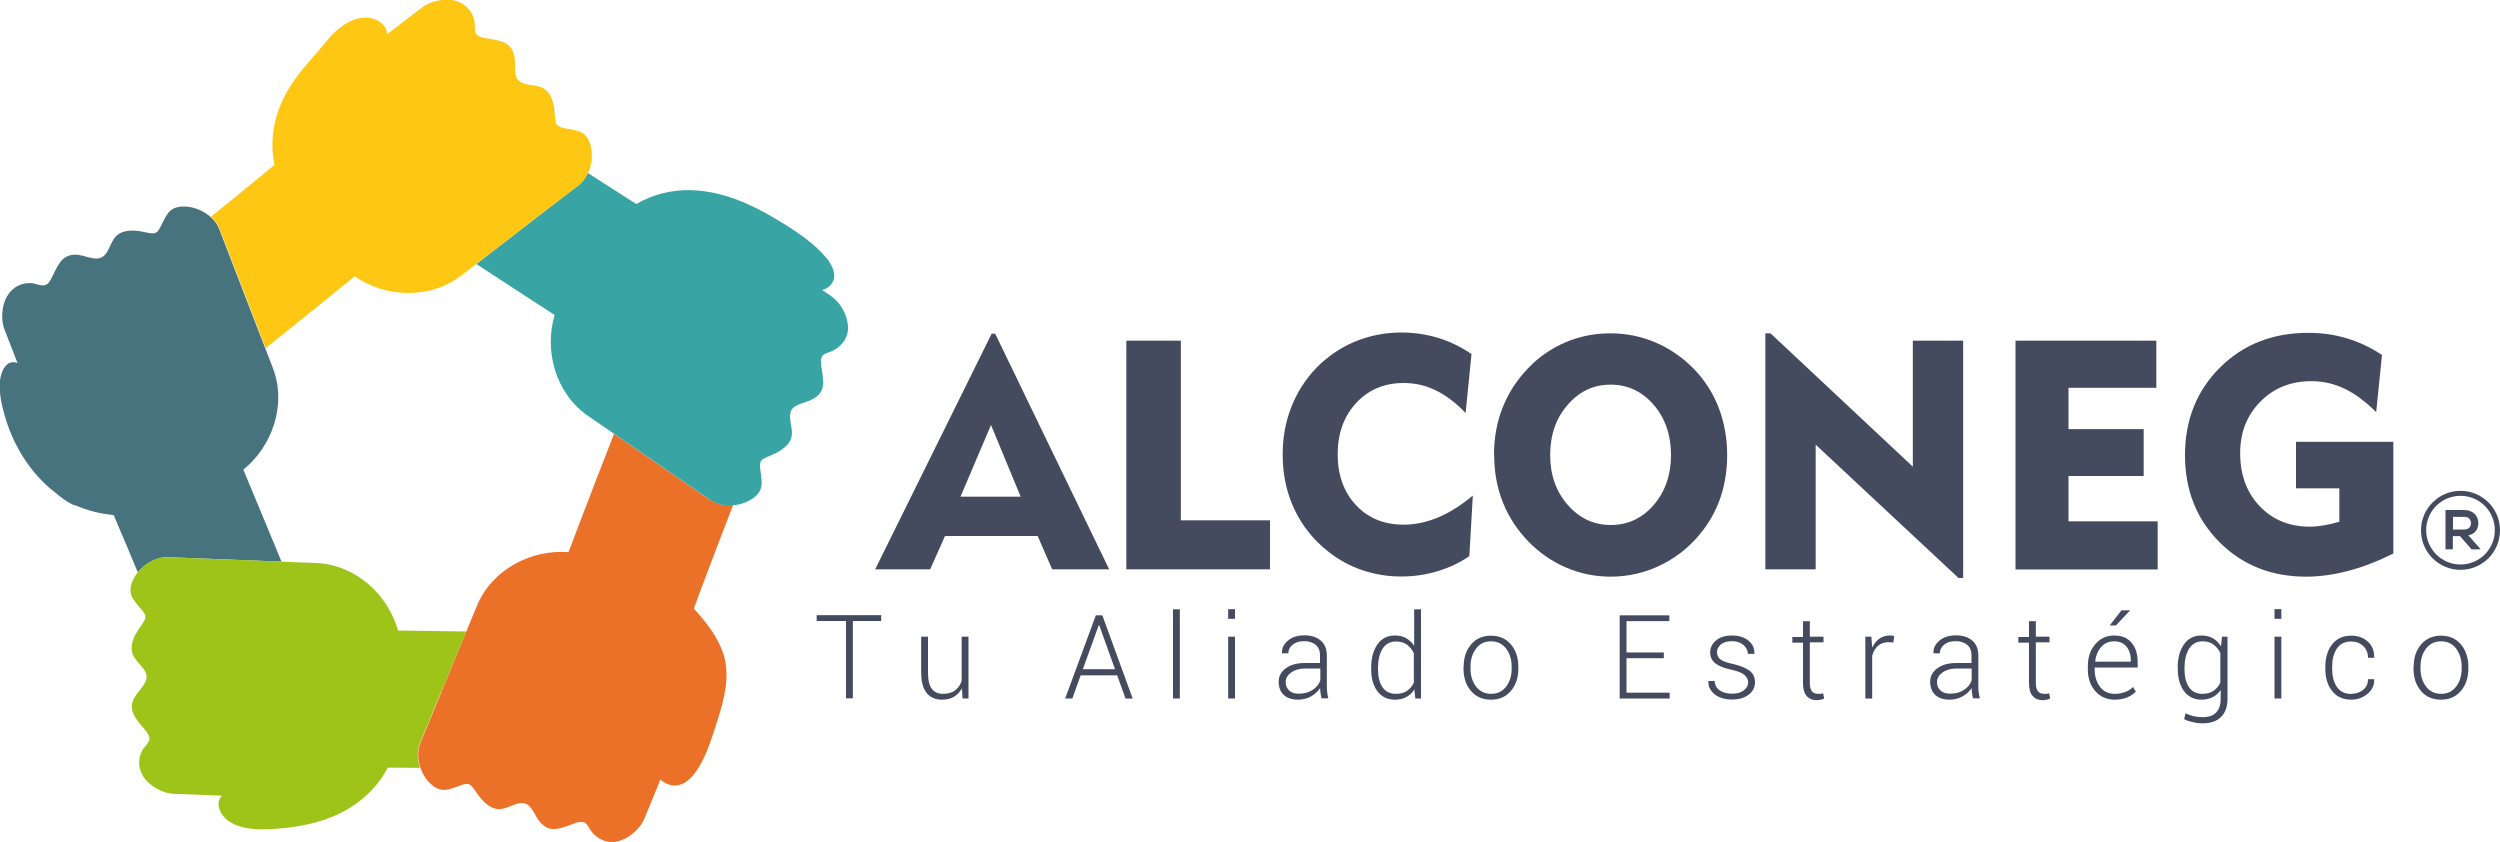
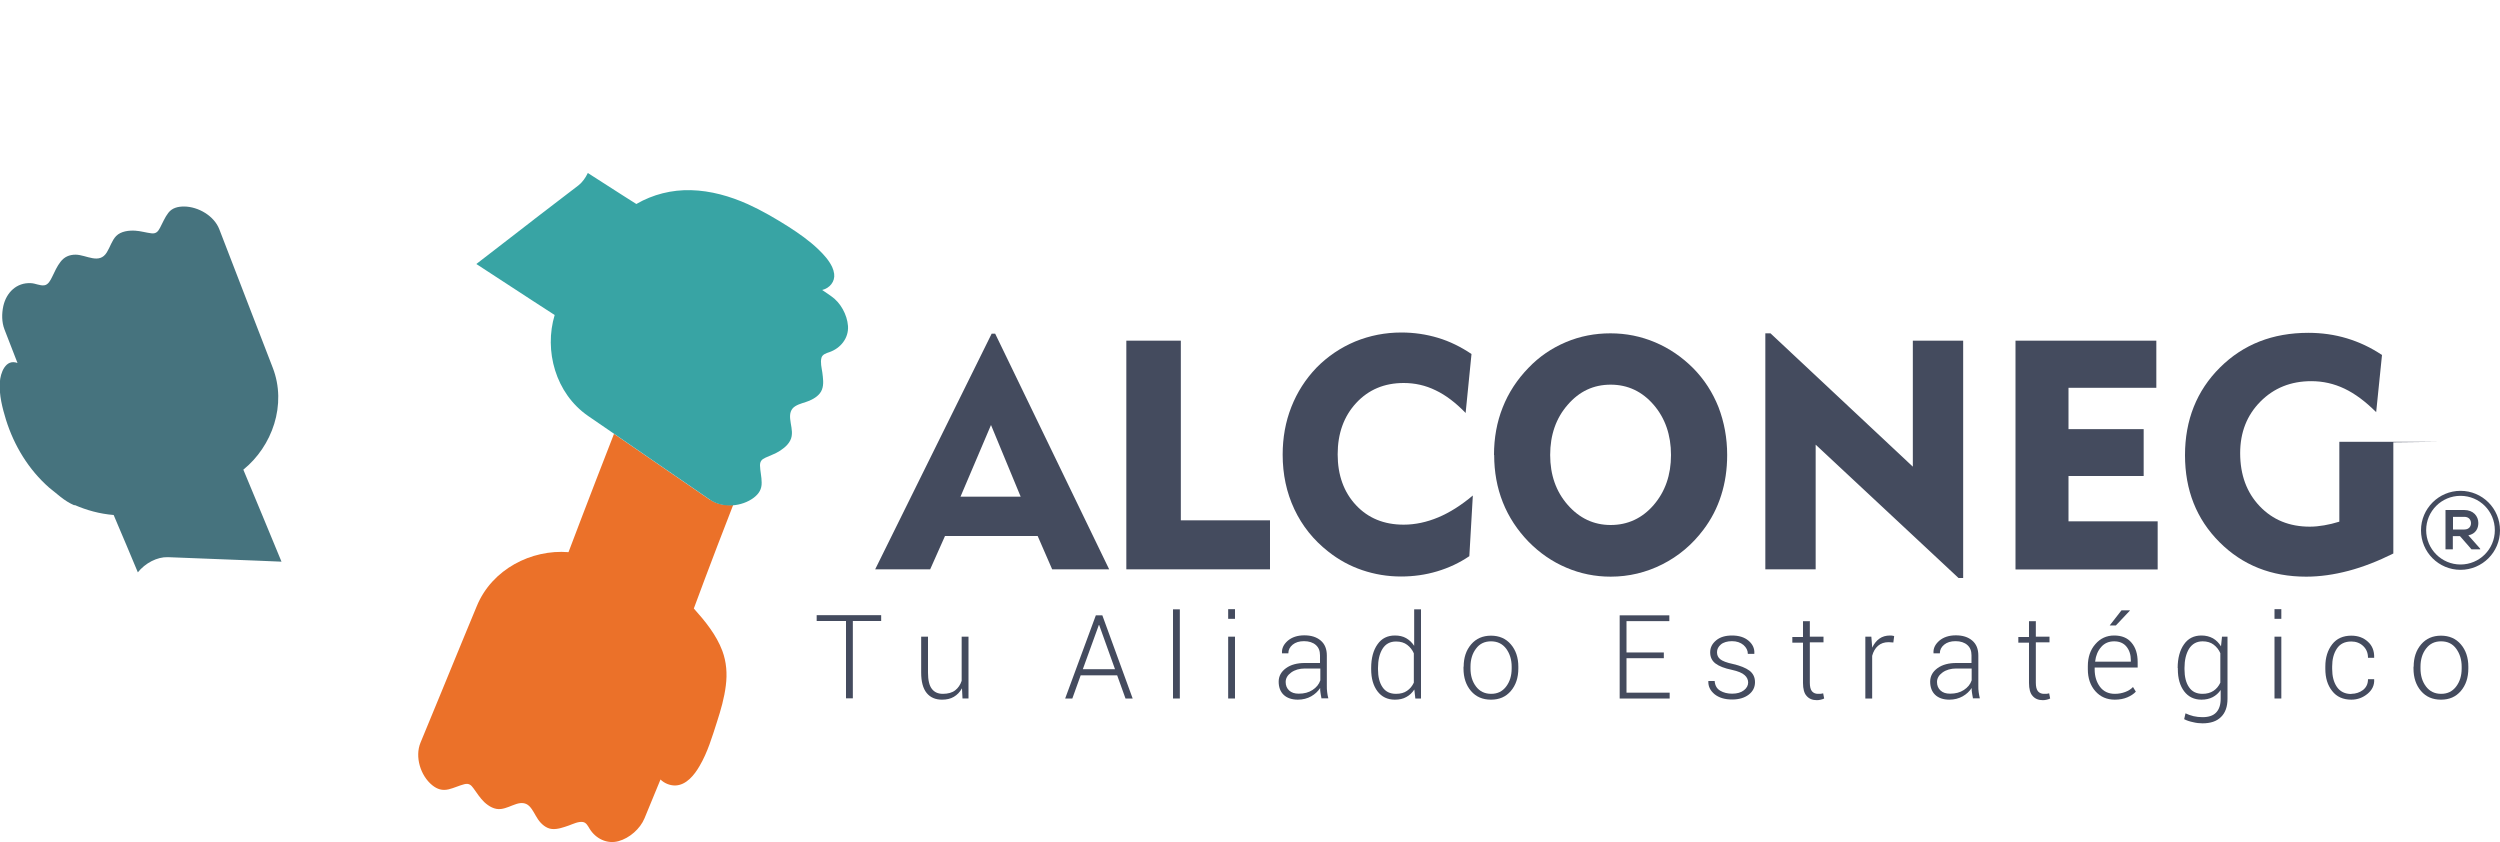
<svg xmlns="http://www.w3.org/2000/svg" id="a" data-name="Capa_1" width="150" height="50.53" viewBox="0 0 150 50.53">
  <g>
    <path d="M14.61,28.17c.77,1.83,1.54,3.67,2.29,5.52l2.06.08c2.39.09,4.33,1.91,4.93,4.05,0,0,1.64.01,4.09.06l.63-1.52c.91-2.21,3.28-3.41,5.5-3.23,0,0,1.18-3.13,2.73-7.1l-1.56-1.07c-1.97-1.35-2.65-3.93-2.01-6.06,0,0-1.97-1.27-4.7-3.06l-.93.71c-1.89,1.46-4.55,1.31-6.38.04,0,0-2.29,1.88-5.34,4.31l.44,1.14c.86,2.23-.03,4.73-1.76,6.13Z" fill="none" />
    <path d="M4.48,30.3c.71.31,1.49.53,2.34.6,0,0,.1.23.27.64h0c.25.59.67,1.57,1.18,2.8.44-.55,1.15-.93,1.8-.91l3.33.13,2.06.08,1.43.06c-.76-1.84-1.52-3.68-2.29-5.52,1.73-1.4,2.63-3.9,1.76-6.13l-.44-1.14-.82-2.12-.74-1.92-1.2-3.11c-.31-.81-1.26-1.36-2.11-1.37-.37,0-.72.08-.95.38-.21.27-.34.6-.5.9-.12.23-.24.36-.51.33-.33-.04-.65-.14-.98-.16-.38-.02-.85.03-1.14.32-.26.27-.36.66-.56.98-.45.74-1.22.15-1.87.14-.38,0-.68.13-.91.43-.21.27-.35.59-.5.9-.1.2-.23.48-.48.51-.26.03-.53-.12-.79-.13-.87-.05-1.48.57-1.66,1.37-.1.46-.1.97.07,1.41l.78,2.01c-.72-.27-1.03.61-1.06,1.16-.05.76.15,1.53.37,2.25.49,1.56,1.36,2.99,2.59,4.07l.68.55c.25.2.53.38.83.51Z" fill="#46737e" />
-     <path d="M26.49,41.49l.78-1.9.7-1.7c-2.45-.04-4.09-.06-4.09-.06-.6-2.15-2.54-3.96-4.93-4.05l-2.06-.08-1.43-.06-2.06-.08-3.33-.13c-.89-.04-1.78.63-2.12,1.43-.15.36-.18.71.02,1.05.17.27.39.5.59.75.17.21.23.37.08.62-.22.36-.5.67-.64,1.08-.14.39-.16.77.08,1.12.18.27.43.48.6.75.44.69-.5,1.22-.71,1.82-.25.71.32,1.23.73,1.74.13.17.32.38.25.61-.07.24-.3.41-.41.62-.37.68-.18,1.45.38,1.95.41.37.97.64,1.52.66l2.88.11c-.45.46-.09,1.17.35,1.49.69.51,1.65.56,2.47.52,1.32-.06,2.66-.26,3.88-.78,1.38-.58,2.55-1.58,3.25-2.91,0,0,.73,0,1.93.01-.17-.5-.18-1.04,0-1.49l1.27-3.08Z" fill="#9ec419" />
    <path d="M45.22,19.85l.17.12c.04-.08.08-.16.12-.23-.1.05-.2.09-.29.12Z" fill="#eb7129" />
    <path d="M42.6,29.99l-2.75-1.89-1.7-1.17-1.31-.9c-1.55,3.97-2.73,7.1-2.73,7.1-2.22-.18-4.59,1.02-5.5,3.23l-.63,1.52-.7,1.7-.78,1.9-1.27,3.08c-.35.85,0,1.98.7,2.55.31.25.61.34.99.25.33-.08.63-.23.95-.31.26-.06.39.04.54.25.21.29.39.58.65.83.27.25.62.46,1,.41.32-.04.61-.2.92-.3.28-.09.56-.09.78.13.22.22.34.53.52.79.19.28.49.55.84.58.34.03.69-.1,1.01-.21.25-.09.57-.25.84-.21.21.03.31.25.41.41.36.59,1.05.93,1.73.74.66-.18,1.3-.74,1.56-1.37l.96-2.33c.22.22.55.36.87.36.68-.01,1.17-.64,1.48-1.18.48-.82.75-1.74,1.04-2.64.23-.71.44-1.44.53-2.18.09-.7.04-1.41-.21-2.08-.36-.96-1.03-1.78-1.71-2.54,0,0,.99-2.7,2.36-6.21-.5.04-1.01-.06-1.38-.32Z" fill="#eb7129" />
    <path d="M32.05,13.16l-1.63,1.26-1.84,1.42c2.73,1.79,4.7,3.06,4.7,3.06-.64,2.13.04,4.7,2.01,6.06l1.56,1.07,1.31.9,1.7,1.17,2.75,1.89c.75.52,1.91.41,2.62-.13.31-.24.48-.51.47-.91,0-.34-.09-.68-.1-1.02,0-.26.11-.37.33-.47.3-.14.61-.24.88-.42.31-.2.63-.49.69-.87.06-.35-.06-.69-.09-1.04-.03-.31.03-.59.31-.76.26-.16.57-.21.85-.33.3-.13.63-.34.75-.67.12-.32.06-.69.02-1.02-.04-.28-.13-.61-.05-.89.06-.2.29-.27.47-.33.67-.23,1.17-.84,1.12-1.57-.05-.68-.45-1.41-1.01-1.79l-.39-.27-.15-.1c.45-.11.78-.5.72-.97-.02-.14-.06-.28-.12-.41-.19-.4-.5-.74-.82-1.05-.55-.53-1.18-.97-1.82-1.38-.78-.49-1.58-.96-2.42-1.34-1.07-.48-2.23-.81-3.41-.84-1.15-.03-2.28.25-3.28.83,0,0-1.16-.73-2.91-1.86-.14.29-.32.55-.56.74l-2.65,2.03Z" fill="#38a4a4" />
-     <path d="M19.6,2.47c-.81.97-1.7,1.86-2.34,2.96-.78,1.36-1.12,2.91-.79,4.46,0,0-1.57,1.31-3.82,3.12.24.21.42.46.53.73l1.2,3.11.74,1.92.82,2.12c3.05-2.44,5.34-4.31,5.34-4.31,1.83,1.27,4.49,1.41,6.38-.04l.93-.71,1.84-1.42,1.63-1.26,2.65-2.03c.69-.53.95-1.6.72-2.42-.1-.35-.28-.66-.64-.8-.33-.13-.68-.15-1.02-.23-.25-.06-.39-.14-.44-.4-.05-.3-.04-.61-.1-.91-.07-.36-.22-.78-.53-1-.31-.22-.72-.23-1.08-.3-.32-.06-.6-.21-.68-.55-.07-.31-.02-.64-.05-.95-.03-.34-.16-.71-.46-.91-.29-.19-.66-.25-.99-.31-.25-.05-.61-.06-.81-.24-.17-.15-.13-.43-.14-.63-.05-.82-.68-1.42-1.49-1.48-.57-.04-1.22.11-1.68.46l-2.1,1.61c.03-.36-.28-.67-.57-.83-.36-.19-.78-.21-1.17-.12-.76.19-1.38.75-1.87,1.33-.83.99.83-.99,0,0Z" fill="#fec714" />
  </g>
  <g>
    <path d="M52.51,34.16l6.99-14.14h.21l6.84,14.14h-3.42l-.87-2h-5.56l-.89,2h-3.29ZM57.64,29.8h3.6l-1.78-4.3-1.83,4.3Z" fill="#444b5e" />
    <path d="M67.58,34.16v-13.72h3.27v10.78h5.35v2.94h-8.62Z" fill="#444b5e" />
    <path d="M87.94,24.78c-.59-.61-1.19-1.07-1.8-1.36-.61-.3-1.25-.44-1.92-.44-1.16,0-2.11.4-2.85,1.2-.74.8-1.11,1.83-1.11,3.08s.37,2.27,1.1,3.05c.73.78,1.68,1.17,2.86,1.17.69,0,1.39-.15,2.08-.44.69-.29,1.38-.73,2.07-1.31l-.21,3.64c-.59.4-1.23.7-1.93.91-.7.21-1.42.31-2.17.31-.81,0-1.58-.13-2.32-.38-.74-.25-1.42-.62-2.05-1.12-.88-.69-1.56-1.54-2.03-2.54-.47-1-.7-2.09-.7-3.27,0-1.02.17-1.97.52-2.86.35-.89.85-1.67,1.51-2.36.67-.68,1.44-1.2,2.32-1.57.88-.36,1.8-.54,2.77-.54.77,0,1.5.11,2.2.32.7.21,1.37.54,2.01.97l-.35,3.51Z" fill="#444b5e" />
    <path d="M89.64,27.3c0-1.02.17-1.97.52-2.85.35-.89.87-1.68,1.55-2.38.64-.67,1.39-1.18,2.24-1.54.85-.36,1.74-.53,2.68-.53s1.83.18,2.68.54c.85.36,1.61.88,2.28,1.55.67.68,1.17,1.46,1.52,2.34.34.89.52,1.84.52,2.87,0,.86-.12,1.67-.36,2.42-.24.76-.6,1.45-1.07,2.07-.67.89-1.49,1.58-2.46,2.07-.97.49-2.01.74-3.1.74-.93,0-1.82-.18-2.66-.54-.85-.36-1.6-.88-2.26-1.55-.68-.7-1.2-1.49-1.55-2.37-.35-.88-.52-1.83-.52-2.84ZM93.01,27.3c0,1.19.35,2.19,1.05,2.99.7.8,1.56,1.21,2.58,1.21s1.89-.4,2.58-1.2c.69-.8,1.04-1.8,1.04-3s-.35-2.21-1.04-3.01c-.69-.8-1.55-1.21-2.58-1.21s-1.88.4-2.58,1.21c-.7.8-1.05,1.81-1.05,3.01Z" fill="#444b5e" />
    <path d="M105.92,34.16v-14.16h.31l8.54,8v-7.56h3.02v14.24h-.28l-8.57-8v7.48h-3.02Z" fill="#444b5e" />
    <path d="M120.93,34.16v-13.72h8.45v2.83h-5.27v2.48h4.51v2.81h-4.51v2.72h5.35v2.89h-8.52Z" fill="#444b5e" />
-     <path d="M143.6,26.54v6.67c-.92.46-1.82.81-2.69,1.04-.87.23-1.72.35-2.54.35-2.09,0-3.82-.69-5.2-2.07-1.38-1.38-2.07-3.12-2.07-5.22s.7-3.87,2.1-5.26c1.4-1.39,3.16-2.08,5.3-2.08.81,0,1.58.11,2.31.33.73.22,1.44.55,2.11,1l-.35,3.43c-.64-.64-1.27-1.11-1.9-1.41-.63-.3-1.29-.45-1.99-.45-1.23,0-2.25.41-3.06,1.23-.81.82-1.21,1.85-1.21,3.09,0,1.3.39,2.36,1.17,3.18s1.78,1.23,3.01,1.23c.28,0,.57-.03.86-.08.29-.05.59-.12.91-.22v-2h-2.6v-2.79h5.84Z" fill="#444b5e" />
+     <path d="M143.6,26.54v6.67c-.92.46-1.82.81-2.69,1.04-.87.23-1.72.35-2.54.35-2.09,0-3.82-.69-5.2-2.07-1.38-1.38-2.07-3.12-2.07-5.22s.7-3.87,2.1-5.26c1.4-1.39,3.16-2.08,5.3-2.08.81,0,1.58.11,2.31.33.73.22,1.44.55,2.11,1l-.35,3.43c-.64-.64-1.27-1.11-1.9-1.41-.63-.3-1.29-.45-1.99-.45-1.23,0-2.25.41-3.06,1.23-.81.82-1.21,1.85-1.21,3.09,0,1.3.39,2.36,1.17,3.18s1.78,1.23,3.01,1.23c.28,0,.57-.03.86-.08.29-.05.59-.12.91-.22v-2v-2.79h5.84Z" fill="#444b5e" />
  </g>
  <g>
    <path d="M52.87,37.26h-1.7v4.64h-.41v-4.64h-1.76v-.35h3.87v.35Z" fill="#444b5e" />
    <path d="M57.71,41.31c-.12.22-.28.38-.48.5-.2.12-.44.17-.71.17-.39,0-.7-.13-.92-.4-.22-.27-.33-.68-.33-1.23v-2.15h.41v2.16c0,.45.08.78.23.97.15.2.37.3.66.3.31,0,.56-.07.74-.21.18-.14.31-.33.39-.57v-2.65h.41v3.71h-.36l-.03-.6Z" fill="#444b5e" />
    <path d="M67.03,40.52h-2.19l-.5,1.39h-.43l1.84-4.99h.39l1.82,4.99h-.43l-.5-1.39ZM64.97,40.15h1.93l-.95-2.65h-.02l-.96,2.65Z" fill="#444b5e" />
    <path d="M70.79,41.91h-.41v-5.35h.41v5.35Z" fill="#444b5e" />
    <path d="M74.1,37.13h-.41v-.58h.41v.58ZM74.1,41.91h-.41v-3.71h.41v3.71Z" fill="#444b5e" />
    <path d="M79.29,41.91c-.03-.13-.04-.24-.06-.34s-.02-.19-.02-.29c-.13.2-.31.37-.54.5s-.5.2-.8.2c-.36,0-.65-.1-.85-.29-.2-.19-.3-.46-.3-.79s.15-.6.44-.81c.29-.21.67-.31,1.13-.31h.91v-.46c0-.27-.08-.47-.25-.62s-.41-.23-.71-.23c-.28,0-.51.07-.68.21-.17.14-.26.31-.26.52h-.38v-.02c-.02-.28.1-.52.35-.74.25-.21.58-.32.99-.32s.73.1.98.31c.25.21.37.51.37.9v1.82c0,.13,0,.26.02.38.01.12.04.25.07.37h-.43ZM77.93,41.62c.32,0,.59-.07.82-.22.23-.15.39-.34.47-.58v-.71h-.92c-.33,0-.61.08-.83.24-.22.16-.33.35-.33.57,0,.21.07.38.21.51s.33.19.57.19Z" fill="#444b5e" />
    <path d="M82.27,40.08c0-.59.13-1.07.38-1.42.25-.36.6-.53,1.05-.53.25,0,.48.05.67.16.19.11.35.26.48.46v-2.19h.41v5.35h-.34l-.06-.54c-.13.2-.29.35-.48.45-.19.11-.42.16-.69.16-.44,0-.79-.17-1.04-.5-.25-.33-.38-.77-.38-1.33v-.07ZM82.68,40.16c0,.45.09.81.27,1.07.18.27.45.4.81.4.27,0,.49-.06.66-.18.18-.12.31-.28.41-.49v-1.76c-.09-.21-.23-.38-.4-.51-.17-.13-.39-.2-.67-.2-.36,0-.63.15-.81.44s-.27.68-.27,1.15v.07Z" fill="#444b5e" />
    <path d="M87.82,40c0-.55.15-.99.45-1.34.3-.35.7-.52,1.19-.52s.89.17,1.19.52c.3.35.45.8.45,1.34v.11c0,.55-.15,1-.45,1.35s-.69.52-1.19.52-.9-.17-1.2-.52c-.3-.35-.45-.8-.45-1.35v-.11ZM88.23,40.11c0,.43.11.79.33,1.08.22.29.52.44.91.44s.68-.15.9-.44.33-.65.33-1.08v-.11c0-.42-.11-.78-.33-1.08-.22-.29-.52-.44-.91-.44s-.69.15-.9.44c-.22.29-.33.65-.33,1.08v.11Z" fill="#444b5e" />
    <path d="M99.83,39.49h-2.24v2.07h2.59v.35h-3v-4.99h2.98v.35h-2.57v1.88h2.24v.35Z" fill="#444b5e" />
    <path d="M104.89,40.96c0-.17-.07-.33-.21-.45-.14-.13-.4-.24-.77-.32-.44-.09-.77-.22-.98-.38-.21-.16-.32-.38-.32-.67s.12-.52.36-.72c.24-.2.56-.29.95-.29.41,0,.74.1.99.31.25.21.37.47.35.77v.02h-.39c0-.2-.09-.38-.26-.53-.18-.15-.41-.23-.69-.23s-.52.07-.67.2c-.15.13-.23.28-.23.46s.06.31.19.42.39.21.77.29c.43.1.76.23.99.4.22.17.33.4.33.69,0,.31-.13.56-.38.75-.25.19-.58.29-.99.29-.45,0-.8-.11-1.06-.32-.26-.22-.38-.47-.37-.77v-.02h.38c.02.27.13.46.33.58.2.12.44.18.72.18.3,0,.53-.07.7-.2.17-.13.26-.29.26-.48Z" fill="#444b5e" />
    <path d="M108.59,37.25v.95h.82v.34h-.82v2.42c0,.24.04.41.13.52.09.1.21.15.35.15.05,0,.1,0,.15,0,.05,0,.1-.02.17-.03l.06.31c-.05.03-.12.05-.2.07-.08.02-.16.03-.24.03-.26,0-.46-.08-.61-.25-.15-.16-.22-.43-.22-.78v-2.42h-.64v-.34h.64v-.95h.42Z" fill="#444b5e" />
    <path d="M113.61,38.55l-.29-.02c-.26,0-.47.07-.64.22-.17.15-.28.34-.35.6v2.56h-.41v-3.71h.36l.05.62v.04c.11-.23.25-.41.43-.54.18-.13.4-.19.64-.19.05,0,.1,0,.14.01.05,0,.08.02.11.03l-.05.38Z" fill="#444b5e" />
    <path d="M118.38,41.91c-.03-.13-.04-.24-.06-.34s-.02-.19-.02-.29c-.13.2-.31.37-.54.5s-.5.2-.8.2c-.36,0-.65-.1-.85-.29-.2-.19-.3-.46-.3-.79s.15-.6.44-.81c.29-.21.67-.31,1.13-.31h.91v-.46c0-.27-.08-.47-.25-.62-.17-.15-.41-.23-.71-.23-.28,0-.51.07-.68.21-.17.14-.26.31-.26.52h-.38v-.02c-.02-.28.1-.52.35-.74.25-.21.58-.32.99-.32s.73.1.98.31c.25.21.37.51.37.9v1.82c0,.13,0,.26.02.38s.04.25.07.37h-.43ZM117.01,41.62c.32,0,.59-.07.82-.22.23-.15.39-.34.47-.58v-.71h-.92c-.33,0-.61.08-.83.24s-.33.35-.33.57c0,.21.07.38.21.51s.33.19.57.19Z" fill="#444b5e" />
    <path d="M122.15,37.25v.95h.82v.34h-.82v2.42c0,.24.04.41.13.52.09.1.21.15.35.15.05,0,.1,0,.15,0,.05,0,.1-.02.17-.03l.06.31c-.05.03-.12.05-.2.07-.08.02-.16.03-.24.03-.26,0-.46-.08-.61-.25-.15-.16-.22-.43-.22-.78v-2.42h-.64v-.34h.64v-.95h.42Z" fill="#444b5e" />
    <path d="M126.89,41.98c-.48,0-.87-.17-1.17-.51s-.45-.78-.45-1.31v-.19c0-.54.15-.98.45-1.32.3-.35.68-.52,1.13-.52s.8.14,1.04.43c.25.29.37.68.37,1.17v.32h-2.58v.11c0,.42.11.77.32,1.05.21.28.51.42.89.42.23,0,.43-.04.62-.11.19-.07.35-.17.47-.3l.17.28c-.13.14-.3.25-.51.34-.21.09-.46.14-.76.14ZM126.85,38.48c-.32,0-.58.11-.78.34-.2.23-.32.51-.36.86v.02h2.14v-.09c0-.33-.09-.6-.26-.81s-.42-.32-.74-.32ZM127.29,36.62h.5v.02s-.84.89-.84.89h-.37l.71-.91Z" fill="#444b5e" />
    <path d="M130.66,40.08c0-.59.13-1.07.38-1.42.25-.36.6-.53,1.05-.53.26,0,.49.06.69.17.19.11.35.27.48.48l.06-.58h.33v3.73c0,.47-.13.84-.39,1.09-.26.26-.63.38-1.11.38-.18,0-.37-.02-.57-.07-.2-.04-.38-.1-.53-.18l.08-.35c.15.07.31.13.48.17.17.04.35.06.54.06.37,0,.64-.09.82-.28s.27-.46.27-.83v-.52c-.13.19-.29.33-.48.43-.19.1-.42.15-.67.15-.44,0-.79-.17-1.04-.5-.25-.33-.38-.77-.38-1.33v-.07ZM131.07,40.16c0,.45.09.81.27,1.07.18.27.45.4.81.4.26,0,.48-.06.66-.18.18-.12.31-.28.41-.49v-1.77c-.09-.21-.23-.38-.4-.51-.17-.13-.39-.2-.66-.2-.36,0-.63.15-.82.45-.18.3-.27.68-.27,1.15v.07Z" fill="#444b5e" />
    <path d="M136.88,37.13h-.41v-.58h.41v.58ZM136.88,41.91h-.41v-3.71h.41v3.71Z" fill="#444b5e" />
    <path d="M141.08,41.63c.26,0,.5-.08.7-.23.2-.16.3-.37.3-.65h.37v.02c.02.34-.12.63-.4.86-.28.23-.6.35-.97.35-.49,0-.88-.17-1.15-.52-.28-.35-.41-.79-.41-1.33v-.14c0-.54.14-.98.41-1.33.27-.35.66-.52,1.15-.52.4,0,.73.12.99.36.27.24.39.56.38.95v.02h-.37c0-.3-.1-.53-.29-.71-.19-.18-.43-.27-.71-.27-.39,0-.68.14-.87.43-.19.29-.28.64-.28,1.07v.14c0,.44.09.8.28,1.08.19.28.48.43.87.43Z" fill="#444b5e" />
    <path d="M144.82,40c0-.55.15-.99.45-1.34.3-.35.7-.52,1.19-.52s.89.17,1.19.52.45.8.45,1.34v.11c0,.55-.15,1-.45,1.35s-.69.52-1.19.52-.9-.17-1.2-.52c-.3-.35-.45-.8-.45-1.35v-.11ZM145.23,40.11c0,.43.11.79.33,1.08s.52.44.91.44.68-.15.9-.44c.22-.29.33-.65.33-1.08v-.11c0-.42-.11-.78-.33-1.08s-.52-.44-.91-.44-.68.15-.9.44-.33.65-.33,1.08v.11Z" fill="#444b5e" />
  </g>
  <g>
    <path d="M147.63,29.45c-1.3,0-2.37,1.06-2.37,2.37s1.06,2.37,2.37,2.37,2.37-1.06,2.37-2.37-1.06-2.37-2.37-2.37ZM147.63,33.87c-1.13,0-2.06-.92-2.06-2.06s.92-2.06,2.06-2.06,2.06.92,2.06,2.06-.92,2.06-2.06,2.06Z" fill="#444b5e" />
    <path d="M148.82,32.96h-.53l-.69-.79h-.43v.79h-.44v-2.36c.37,0,.75,0,1.12,0,.55,0,.85.37.85.78,0,.32-.15.65-.6.74l.71.8v.03ZM147.18,31.02v.75h.68c.28,0,.4-.19.4-.38s-.12-.38-.4-.38h-.68Z" fill="#444b5e" />
  </g>
</svg>